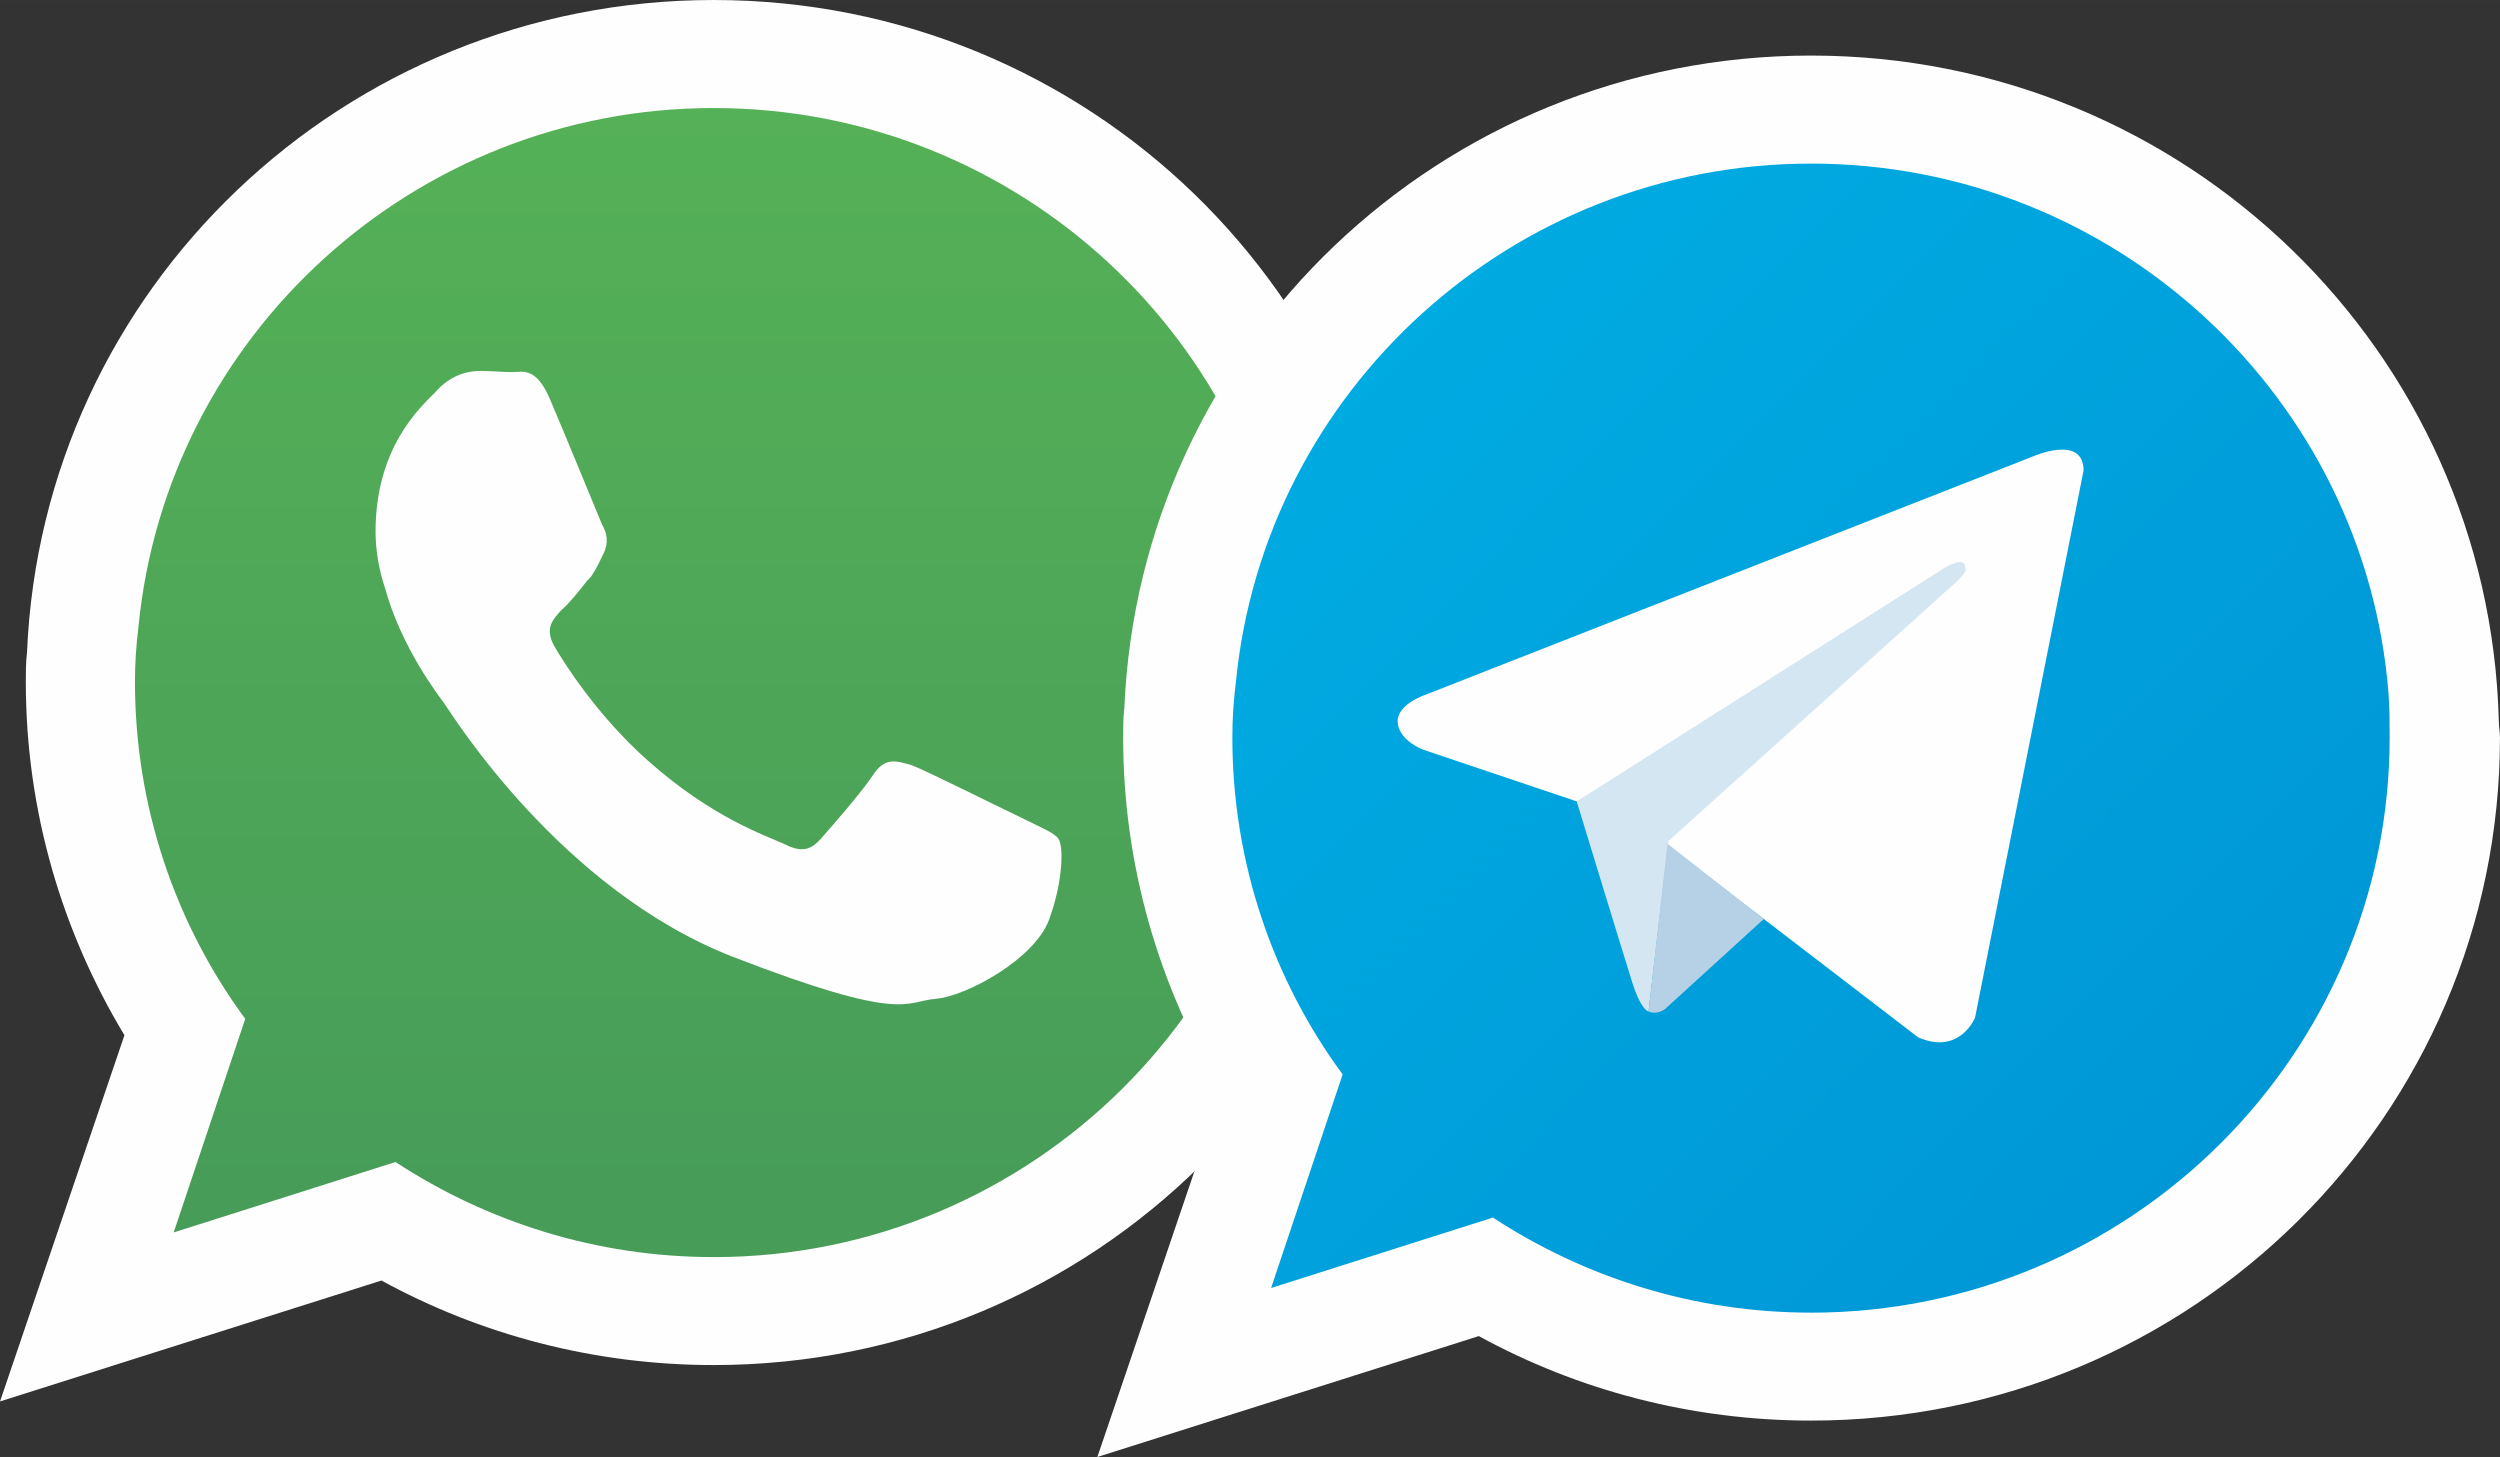
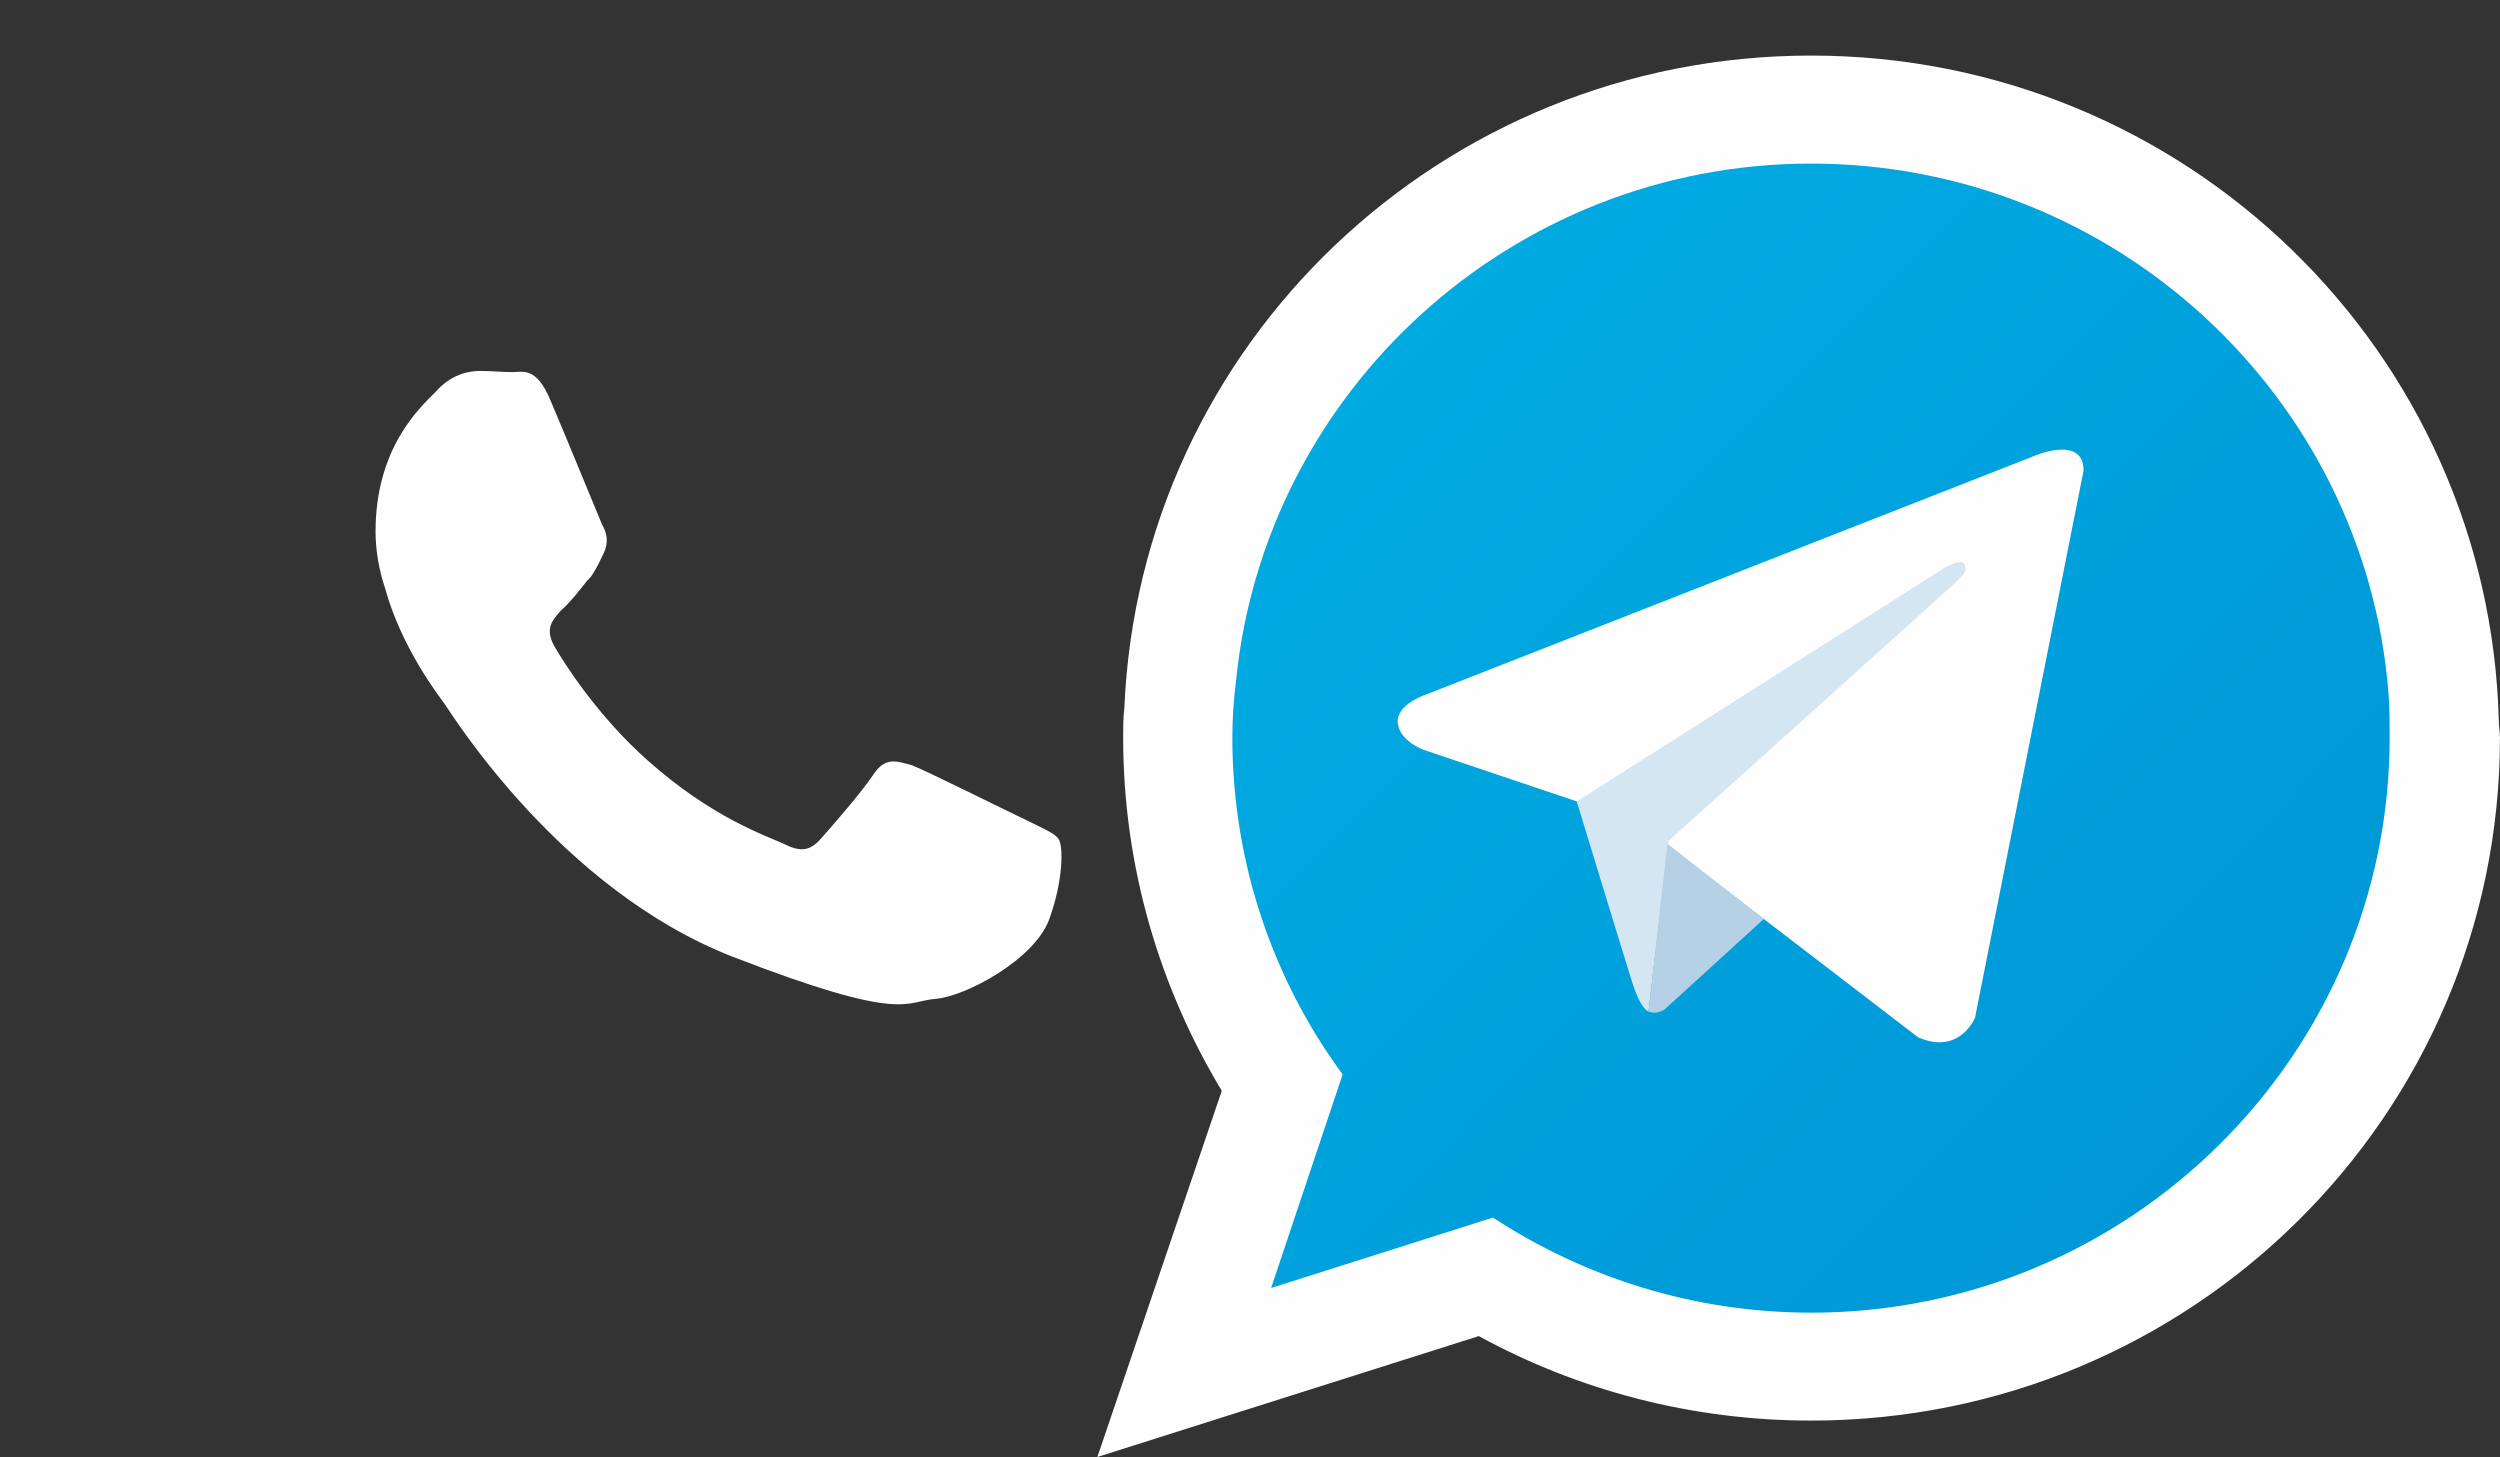
<svg xmlns="http://www.w3.org/2000/svg" xml:space="preserve" width="47.699mm" height="27.799mm" version="1.1" style="shape-rendering:geometricPrecision; text-rendering:geometricPrecision; image-rendering:optimizeQuality; fill-rule:evenodd; clip-rule:evenodd" viewBox="0 0 739.7 431.09">
  <rect x="0" y="0" width="739.7" height="431.09" fill="#333333" stroke="none" />
  <defs>
    <style type="text/css"> .fil0 {fill:#FEFEFE} .fil2 {fill:#FEFEFE} .fil4 {fill:#FEFEFE;fill-rule:nonzero} .fil5 {fill:#D3E6F1;fill-rule:nonzero} .fil6 {fill:#B6D1E6;fill-rule:nonzero} .fil1 {fill:url(#id0)} .fil3 {fill:url(#id1);fill-rule:nonzero} </style>
    <linearGradient id="id0" gradientUnits="userSpaceOnUse" x1="211.14" y1="28.21" x2="211.14" y2="353.18">
      <stop offset="0" style="stop-opacity:1; stop-color:#55B157" />
      <stop offset="1" style="stop-opacity:1; stop-color:#479D58" />
    </linearGradient>
    <linearGradient id="id1" gradientUnits="userSpaceOnUse" x1="364.63" y1="48.39" x2="707.05" y2="388.38">
      <stop offset="0" style="stop-opacity:1; stop-color:#00AFE4" />
      <stop offset="1" style="stop-opacity:1; stop-color:#0093D4" />
    </linearGradient>
  </defs>
  <g id="Слой_x0020_1">
    <g id="_2451618162000">
-       <path class="fil0" d="M414.66 196.91c-2.79,-109.39 -92.73,-196.91 -203.51,-196.91 -109.39,0 -198.64,85.44 -203.16,193.09 -0.35,2.77 -0.35,5.9 -0.35,8.68 0,38.2 10.77,73.97 29.18,104.53l-36.81 108.35 112.86 -35.77c29.18,15.98 62.86,25.01 98.29,25.01 112.52,0 203.85,-90.29 203.85,-202.12 0,-1.74 -0.34,-3.13 -0.34,-4.86z" />
-       <path class="fil1" d="M211.14 371.94c-34.73,0 -67.03,-10.41 -94.12,-28.13l-65.63 20.84 21.17 -63.2c-20.47,-27.78 -32.63,-62.51 -32.63,-99.67 0,-5.55 0.35,-10.77 1.04,-16.33 8.34,-86.12 81.6,-153.49 170.17,-153.49 89.94,0 163.92,69.11 170.86,156.62 0.35,4.52 0.35,9.03 0.35,13.2 0,93.77 -76.75,170.17 -171.21,170.17z" />
      <path class="fil2" d="M303.87 242.75c-5.21,-2.43 -29.51,-14.58 -34.03,-16.32 -4.87,-1.39 -7.99,-2.43 -11.46,2.78 -3.14,4.86 -12.85,15.98 -15.64,19.1 -3.13,3.48 -5.9,3.83 -10.76,1.39 -5.22,-2.43 -21.19,-7.64 -40.28,-24.65 -14.94,-13.2 -25.01,-29.17 -27.79,-34.04 -2.78,-5.21 -0.35,-7.64 2.09,-10.41 2.43,-2.08 5.21,-5.56 7.63,-8.69 0.7,-0.69 1.39,-1.39 1.74,-2.08 1.39,-2.08 2.08,-3.82 3.13,-5.9 1.74,-3.47 1.05,-6.25 -0.34,-8.68 -1.06,-2.43 -11.12,-27.09 -15.3,-36.82 -4.16,-10.07 -8.32,-8.33 -11.11,-8.33 -3.12,0 -6.24,-0.35 -9.71,-0.35 -3.48,0 -8.69,1.05 -13.2,6.25 -4.87,4.86 -17.72,16.67 -17.72,41.32 0,5.56 1.05,11.46 2.8,16.67 4.85,17.71 15.97,31.95 17.7,34.38 2.42,3.48 34.38,54.87 85.07,74.67 51.06,19.79 51.06,13.2 60.08,12.5 9.04,-0.7 29.52,-11.81 33.7,-23.62 4.16,-11.46 4.16,-21.54 2.77,-23.62 -1.04,-1.73 -4.51,-3.12 -9.38,-5.55z" />
      <path class="fil0" d="M739.35 213.35c-2.79,-109.39 -92.73,-196.91 -203.51,-196.91 -109.39,0 -198.64,85.44 -203.17,193.09 -0.35,2.78 -0.35,5.9 -0.35,8.68 0,38.2 10.77,73.97 29.18,104.53l-36.81 108.35 112.86 -35.77c29.18,15.98 62.86,25 98.29,25 112.52,0 203.85,-90.29 203.85,-202.11 0,-1.74 -0.34,-3.13 -0.34,-4.86z" />
      <path class="fil3" d="M535.84 388.38c-34.74,0 -67.03,-10.42 -94.12,-28.13l-65.63 20.84 21.17 -63.2c-20.47,-27.78 -32.63,-62.5 -32.63,-99.67 0,-5.56 0.35,-10.77 1.04,-16.33 8.34,-86.12 81.6,-153.49 170.17,-153.49 89.94,0 163.92,69.11 170.86,156.62 0.35,4.52 0.35,9.03 0.35,13.2 0,93.77 -76.75,170.17 -171.21,170.17z" />
      <g>
        <path class="fil4" d="M616.48 139.25l-32.1 161.84c0,0 -4.49,11.22 -16.83,5.84l-74.07 -56.79 -26.94 -13.02 -45.34 -15.27c0,0 -6.96,-2.47 -7.63,-7.85 -0.67,-5.39 7.86,-8.31 7.86,-8.31l180.25 -70.71c0,0 14.81,-6.51 14.81,4.26z" />
        <path class="fil5" d="M487.77 299.28c0,0 -2.16,-0.2 -4.86,-8.73 -2.69,-8.53 -16.39,-53.42 -16.39,-53.42l108.87 -69.14c0,0 6.29,-3.82 6.06,0 0,0 1.12,0.67 -2.24,3.81 -3.37,3.14 -85.52,76.99 -85.52,76.99l-5.92 50.48z" />
        <path class="fil6" d="M521.87 271.91l-29.3 26.71c0,0 -2.29,1.74 -4.8,0.65l5.61 -49.62 28.49 22.26z" />
      </g>
    </g>
  </g>
</svg>